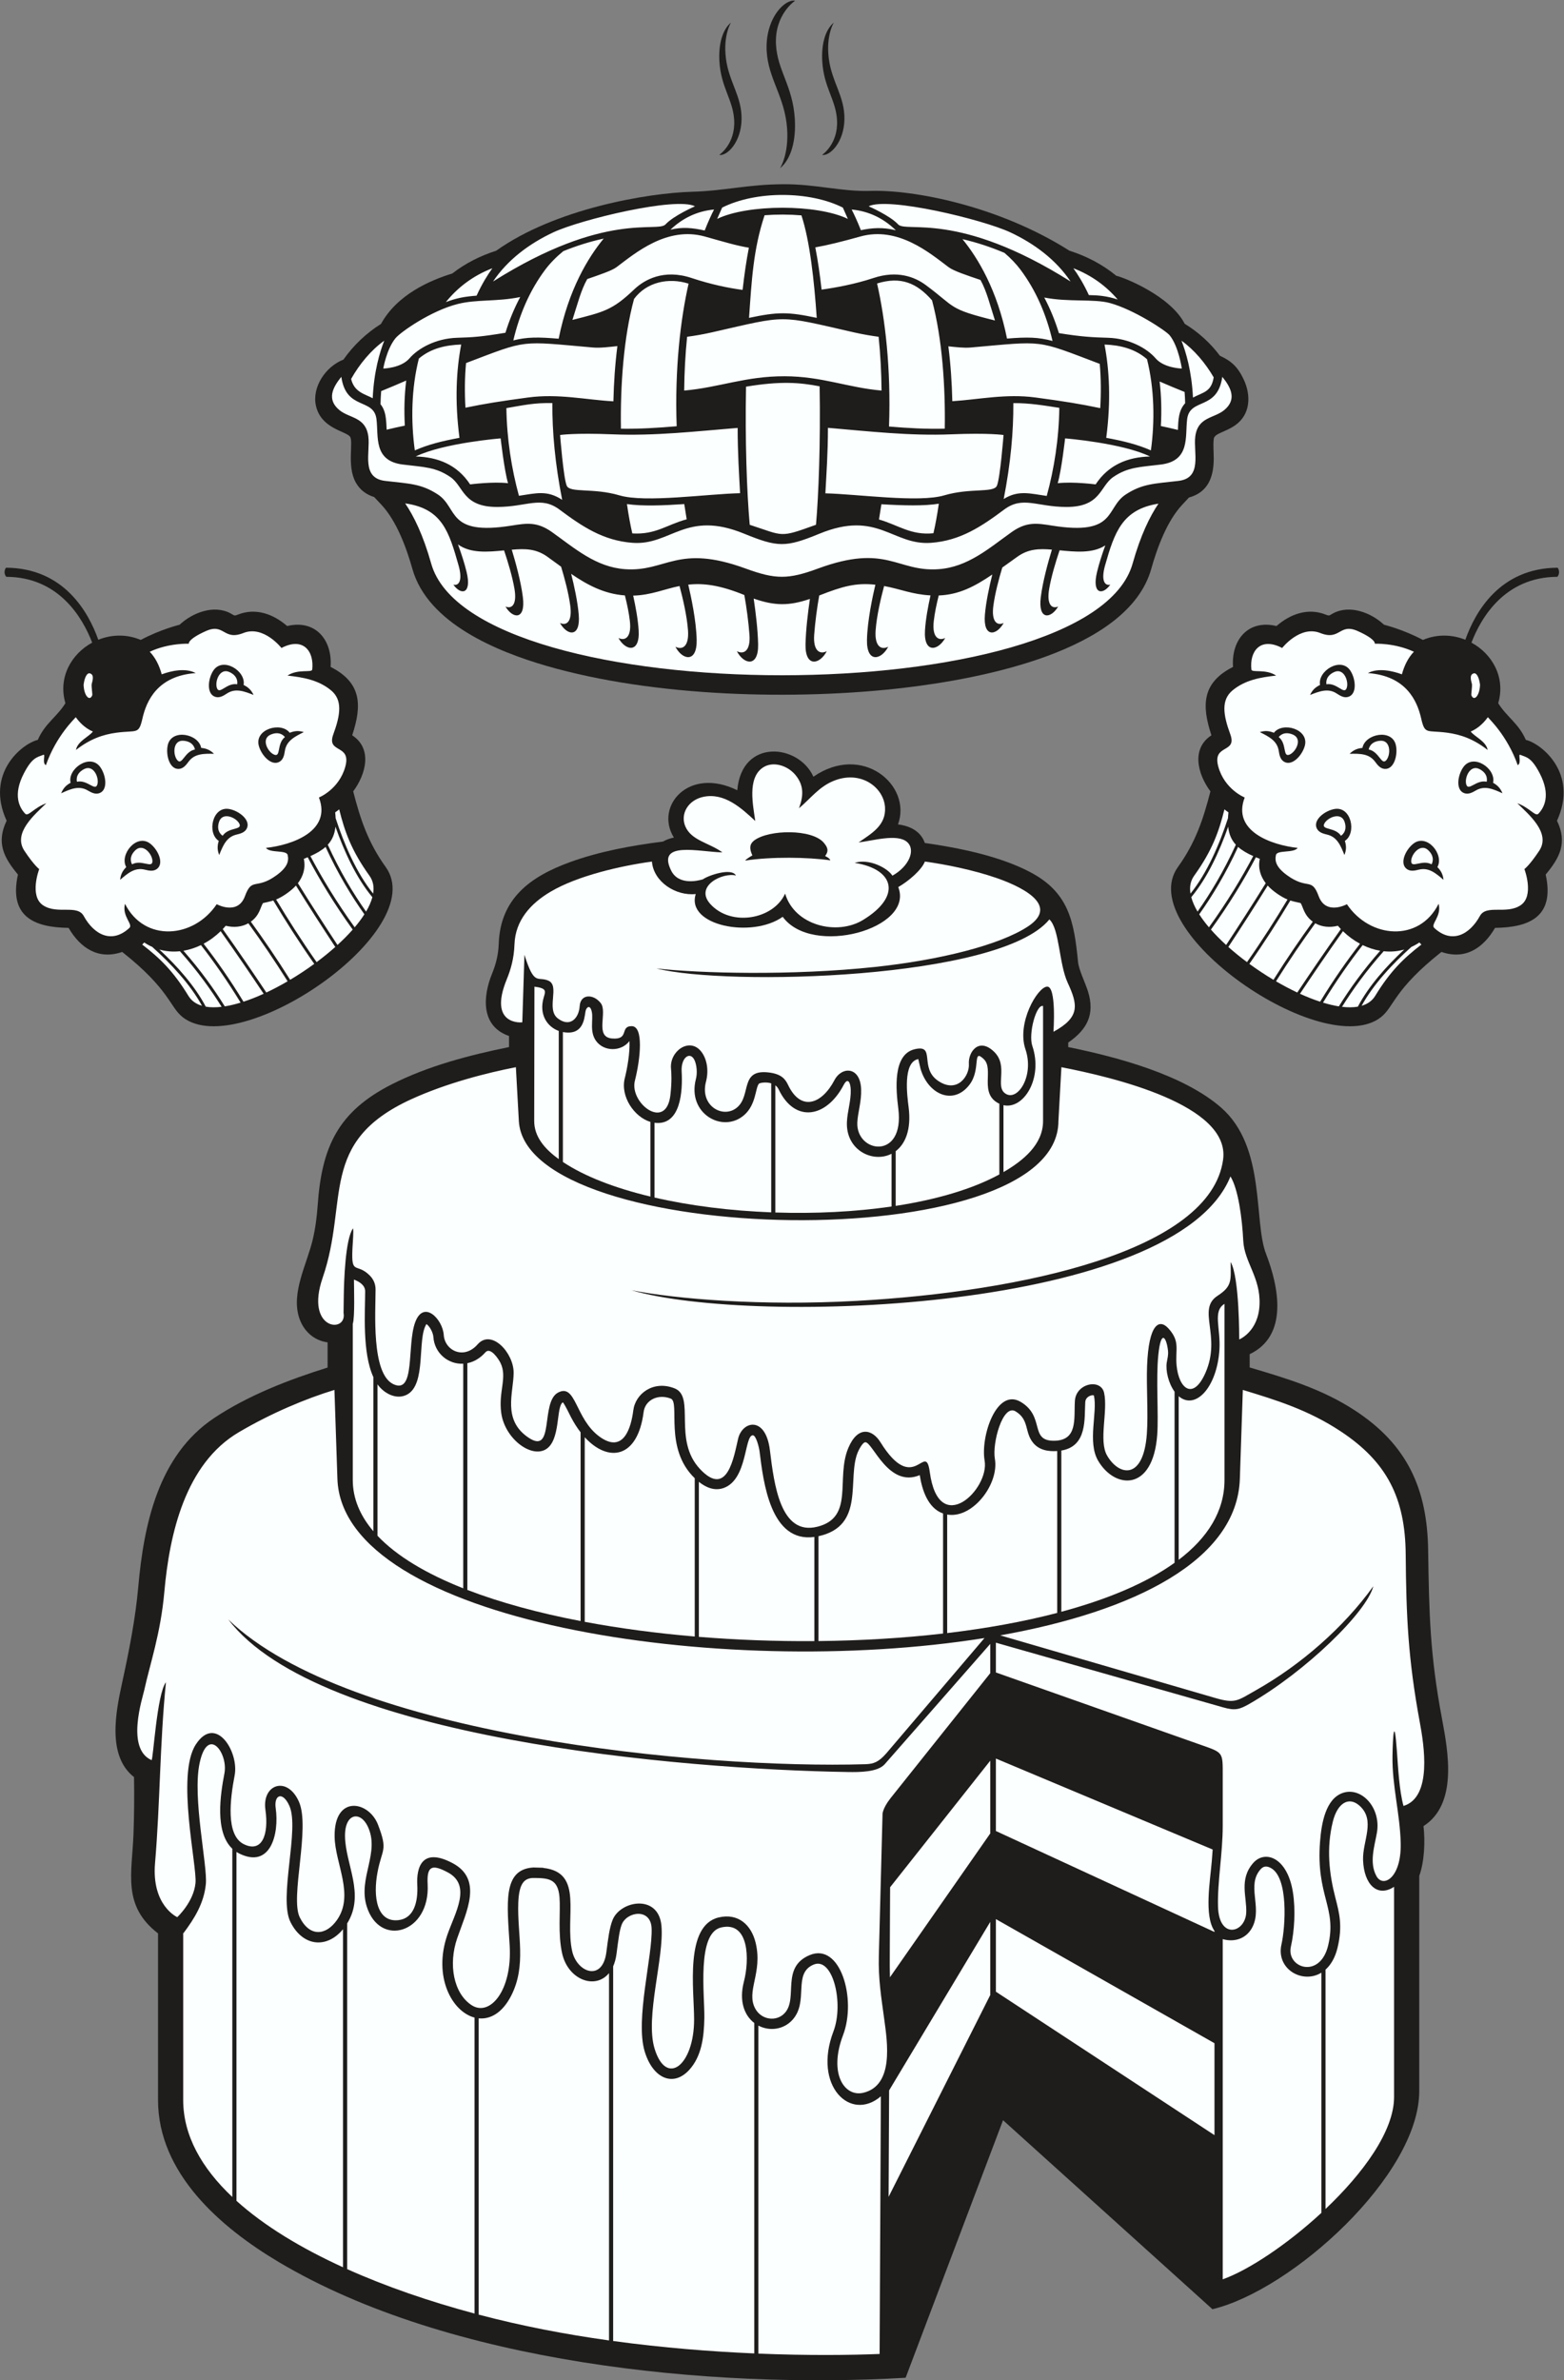
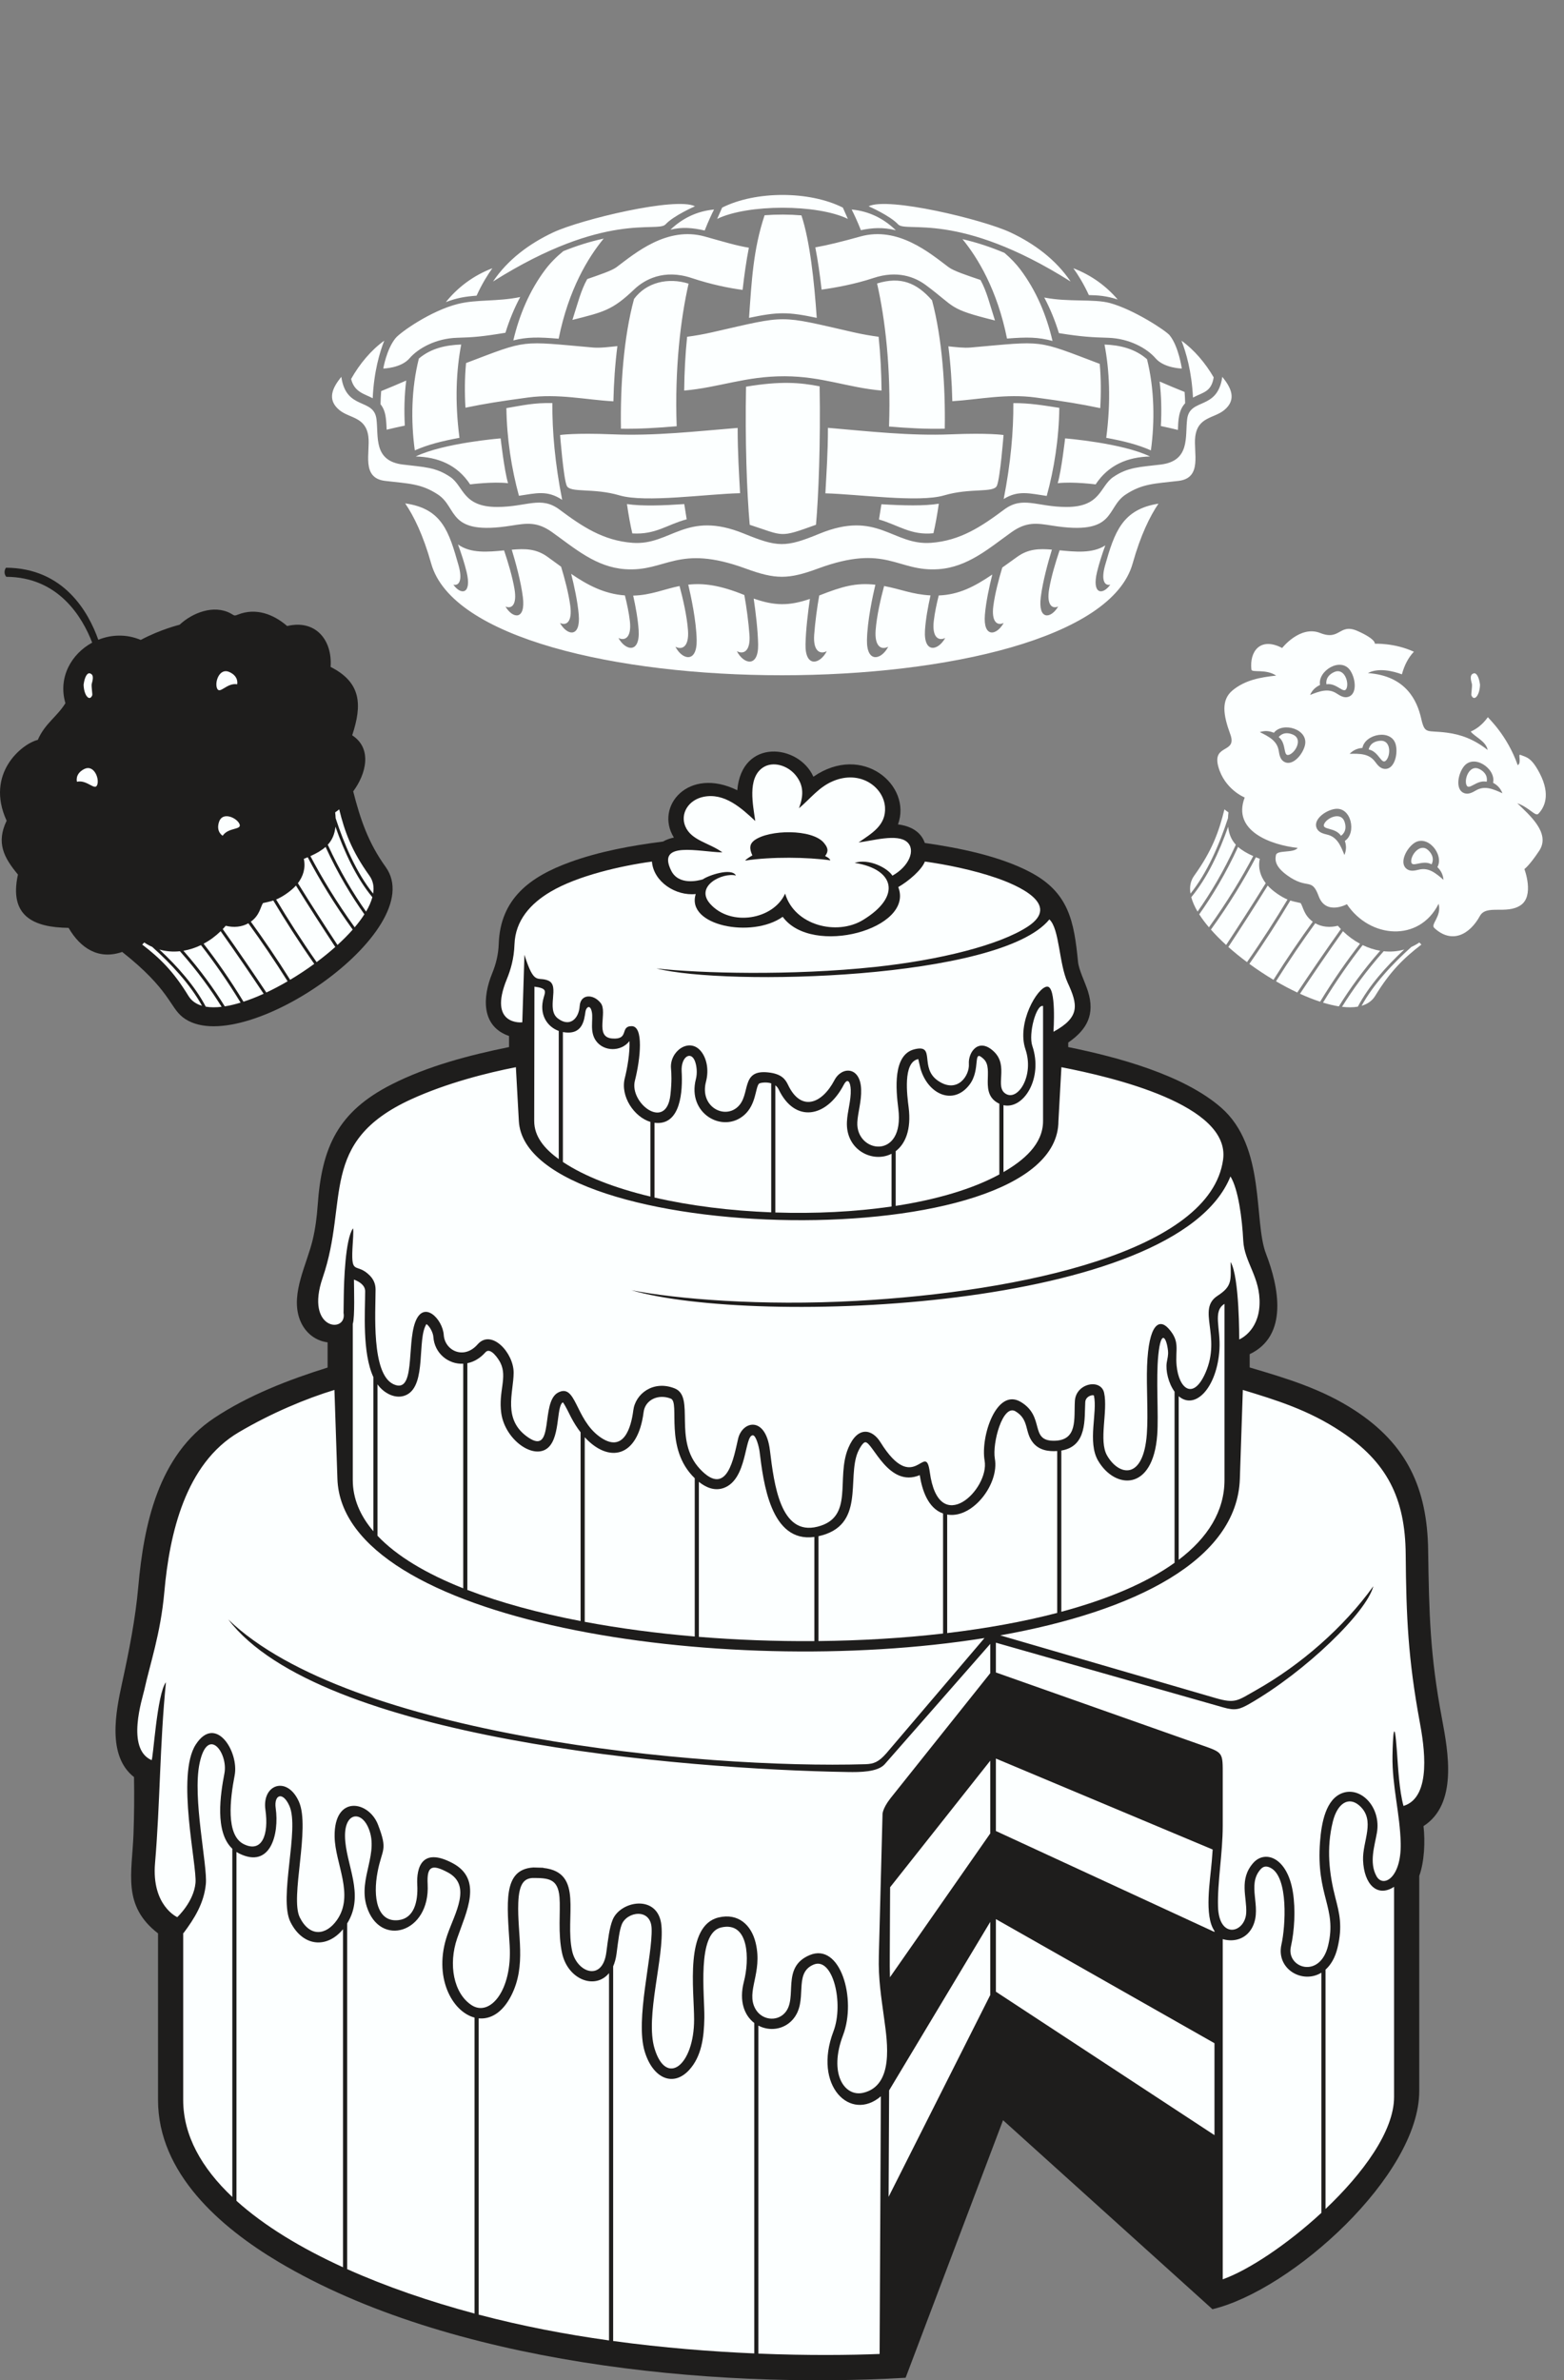
<svg xmlns="http://www.w3.org/2000/svg" viewBox="0 0 569.453 866.347" height="866.347" width="569.453" xml:space="preserve" id="svg2" version="1.1">
  <rect x="0" y="0" width="569.453" height="866.347" fill="#808080" stroke="none" />
  <defs id="defs6" />
  <g transform="matrix(1.333,0,0,-1.333,0,866.347)" id="g10">
    <g transform="scale(0.1)" id="g12">
      <path id="path14" style="fill:#1e1d1c;fill-opacity:1;fill-rule:evenodd;stroke:none" d="m 366.07,1646.93 c -74.082,57.95 -49.8,178.07 -32.601,257.03 18.875,86.7 36.34,173.92 44.207,262.4 15.16,170.6 54.765,359.55 207.429,461.09 92.887,61.78 203.387,104.53 309.708,137.73 v 68.76 c -37.43,4.95 -65.844,30.86 -77.645,67.05 -22.355,68.52 20.93,146.12 36.816,212.62 7.438,31.16 11.485,62.72 13.727,94.64 11.168,159.23 55.234,255.44 201.789,329.96 98.65,50.17 212.53,80.07 320.89,102.02 v 30.23 c -76.95,26.61 -72.41,106.74 -45.99,171.21 10.67,26.03 16.88,52.06 17.83,80.22 4.18,124.04 86.34,183.85 194.34,223.19 80.95,29.49 169.15,45.48 254.48,56.35 9.03,5.3 19.24,8.72 29.6,10.89 -52.95,85.11 39.82,194.86 173.18,129.14 11.99,142.79 167.99,126.39 207.9,36.95 134.42,92.8 270.13,-24.06 231.04,-130.25 31.98,-3.75 62.48,-18.47 73.23,-50.63 93.62,-13.38 203.89,-35.56 287.41,-79.35 106.51,-55.86 120.31,-135.06 131.17,-245.52 2.15,-21.82 19.6,-56.18 27.2,-80.55 19.27,-61.8 -1.66,-103.63 -53.96,-139.48 v -12.42 c 133.7,-27.13 314.71,-75.43 417.66,-165.33 122.93,-107.35 87.89,-309.36 122.63,-399.34 34.46,-89.25 62.05,-223.26 -44.71,-273.84 v -36.29 c 101.12,-29.86 197.55,-58.75 287.04,-117.09 143.15,-93.31 198.01,-213.63 200.44,-381.94 2.5,-173.58 5.14,-286.65 37.75,-459.78 17.26,-91.68 43.02,-233.47 -50.43,-293.49 4.84,-41.78 2.46,-97.09 -11.62,-136.1 V 789.641 c 0,-229.864 -347.82,-543.703 -564.86,-595.645 L 2739.76,710.059 2473.63,6.828 C 1938.46,-24.277 1226.81,45.781 760.84,323.105 602.457,417.371 431.633,564.953 431.633,765.273 v 454.887 c -98.563,76.12 -70.832,163.94 -66.977,272.32 1.832,51.47 2.313,102.97 1.414,154.45 v 0" />
      <path id="path16" style="fill:#fcffff;fill-opacity:1;fill-rule:nonzero;stroke:none" d="m 2720.21,1697.53 592.13,-248.38 c -0.69,-9.96 -1.48,-20.39 -2.38,-31.45 -4.21,-51.95 -21.62,-149.38 7.31,-190.84 v -2.84 l -597.06,275.7 v 197.81 z m -291.65,-906.053 -1.41,-290.618 277.66,550.971 v 199.79 L 2428.56,791.477 Z m 2.71,554.673 -0.9,-184.08 c -0.1,-22.37 -0.17,-42.27 0.45,-61.74 l 273.99,392.69 v 198.71 l -273.54,-345.58 z m 288.94,-87 597.06,-338.877 V 669.27 l -597.06,391.69 v 198.19 0" />
      <path id="path18" style="fill:#fcffff;fill-opacity:1;fill-rule:nonzero;stroke:none" d="m 634.59,1451.27 c -48.735,45.73 -32.445,149.35 -21.582,205.83 10.621,55.2 -45.481,131.81 -67.738,28.23 -20.29,-94.45 21.859,-279.18 16.988,-330.35 -4.973,-52.23 -31.16,-94.15 -60.949,-133.99 l -0.914,0.41 V 765.273 c 0,-96.57 49.988,-185.468 134.195,-264.929 v 950.926 z m 1153.2,1778.1 c 97.38,-22.44 207.25,-36.13 318.73,-40.43 v 352.31 c -14.96,4.55 -31.79,1.16 -33.75,-1.25 -9.7,-11.96 -7.54,-56.22 -39.34,-84.77 -58.23,-52.24 -157.43,2.97 -132.57,97.82 4.16,15.83 2.38,36.87 -3.26,50.18 -11.52,27.18 -38,9.33 -35.71,-29.45 3.07,-51.99 -1.59,-149.37 -74.1,-140.28 v -204.13 z m 658.74,-22.77 c 109.86,16.94 208.64,45.32 283.13,85.89 v 192.97 c -56.91,27.07 -13.43,94.09 -42.56,121.88 -32.37,30.89 -6.64,-27.81 -39.14,-70.08 -44,-57.24 -112.92,-26.5 -133.58,43.63 l -6.18,26.53 c -43.04,-8.27 -30.16,-101.16 -26.32,-131.69 7.74,-61.48 -9.41,-100.16 -35.35,-119.76 V 3206.6 Z m -987.37,231.7 c 0,-42.23 27.82,-75.74 67.09,-103.99 v 349.93 c -30.98,11.17 -55.23,44.46 -40.94,92.17 4.99,16.68 8.54,24.39 -25.51,28.8 l -0.64,-366.91 z M 1031.12,2305.87 c 52.58,-55.64 133.47,-103.6 234.18,-143.51 v 613.28 c -40.76,-2.12 -78.54,28.26 -81.6,73.32 -0.77,11.42 -9.75,28.81 -18.86,34.92 -26.32,-40.43 1,-165.41 -53.93,-193.04 -28.27,-14.22 -61.88,3.2 -79.79,28.48 v -413.45 z m 1867.81,-207.53 c 125.03,33.64 231.68,78.07 309.3,133.69 v 467.29 c -16.73,22.97 -24.71,57.38 -21.34,79.5 1.68,11 4.79,19.69 3.4,32.58 -3.69,34.31 -18.96,61.71 -26.43,-11.99 -6.71,-66.25 1.13,-162.48 -2.98,-218.12 -11.49,-155.75 -115.76,-148.65 -161.49,-70.43 -29.73,50.85 -1.32,131.78 -11.35,177.48 -0.82,3.71 -22.69,-0.16 -23.72,-17.45 -2.72,-45.19 6.09,-120.47 -65.39,-132.38 v -440.17 z m -663.29,-80 c 115.92,1.16 230.82,7.96 340.27,20.56 v 327.8 c -41.34,14.35 -57.48,64.41 -63.68,104.71 -85.11,-35.55 -127.97,88.68 -148.21,89.81 -7.83,0.45 -18.66,-21.72 -20.84,-26.86 -30.57,-72.27 21.53,-201.42 -107.54,-229.69 v -286.33 z m -638.47,52.49 c 95.14,-17.83 196.44,-31.22 300.45,-40.04 v 432.2 c -84.91,81.68 -39.12,207.07 -65.48,217.39 -34.37,13.45 -69.87,-3.4 -74.14,-36.81 -16.22,-126.95 -96.64,-138.84 -160.83,-68.65 v -504.09 z m 2210.64,-723.5 c -45.54,-29.83 -82.17,6.17 -84.68,72.61 -1.98,52.08 35.19,108.77 -9.72,148.88 -29.63,26.45 -60.27,6.55 -72.65,-42.69 -18.58,-73.9 -9.91,-144.43 6.85,-209.15 10.87,-41.99 19.92,-76.94 5.87,-135.69 -6.62,-27.71 -18.53,-47.31 -32.91,-60.08 V 467.648 c 102.58,97.235 187.24,212.684 187.24,305.75 V 1347.33 Z M 2060.2,975.539 c -26.41,20.184 -42.39,58.671 -28.21,113.201 15.26,58.7 14.97,165.77 -62.48,147.56 -66.76,-15.71 -44.59,-184.67 -45.63,-247.023 -0.91,-53.945 -7.93,-104.961 -40.99,-141.504 -43.3,-47.871 -99.31,-24.675 -121.92,49.805 -26.45,87.129 21.79,261.372 18.87,336.322 -2.2,56.57 -68.09,45.71 -81.7,10.27 -6.42,-16.69 -9.25,-42.26 -14.1,-79.41 -1.74,-13.39 -4.95,-24.86 -9.24,-34.53 V 107.18 C 1810.92,88.566 1942.83,78.32 2060.2,73.254 V 975.539 Z m -764.04,14.715 c -61.89,16.196 -113.54,111.976 -74.24,225.956 20.49,59.43 67.78,135.27 0.87,170.72 -42.91,22.72 -57.33,17.7 -54.68,-32.7 7,-133.35 -131.04,-173.98 -166.5,-60.32 -24.36,78.09 37.46,146.79 2.55,218.98 -20.219,41.84 -62.555,35.84 -61.777,-27.49 0.941,-77.01 55.527,-158.38 5.836,-238.11 V 303.449 c 106.391,-47.66 224.961,-88.371 347.941,-121.261 v 808.066 0" />
      <path id="path20" style="fill:#fcffff;fill-opacity:1;fill-rule:nonzero;stroke:none" d="m 936.938,1231.54 c -44.637,-54.12 -110.157,-47.2 -143.524,19.53 -33.047,66.08 25.41,254.02 -2.988,317.37 -18.117,40.43 -42.672,30.67 -37.344,-6.59 9.879,-69.19 -13.672,-166.6 -100.16,-123.34 -2.461,1.23 -4.801,2.56 -7.047,4 V 489.941 c 75.352,-67.968 175.766,-128.82 291.063,-181.425 v 923.024 z m 600.582,2094.98 c 59.61,-39.74 142.9,-71.44 238.99,-94.48 v 203.87 c -44.18,13.24 -82.55,69.52 -69.94,119.34 6.75,26.7 14.4,69.96 12.75,101.27 -23.05,-29.63 -69.77,-28.79 -91.02,0.21 -18.79,25.63 -7.36,57.65 -11.75,79.37 -4.44,21.96 -15.53,12.93 -17.35,1.26 -3.38,-21.85 -6.91,-66.06 -61.68,-56.16 v -354.68 z m 580.28,-137.97 c 107.98,-3.54 217.08,1.72 317.45,16.38 v 143.97 c -51.7,-26.42 -125.7,10.24 -121.91,87.38 1.43,29.34 11.43,58.01 10.4,87.52 -0.71,20.28 -8.08,34.35 -19.26,13.05 -47.51,-90.55 -133.75,-104.35 -177.62,-12.13 -2.22,4.67 -5.38,8.26 -9.06,10.99 v -347.16 z m 623.14,110.32 c 53.98,31.38 108.11,75.34 108.11,139.43 v 313.99 c -18.41,5.88 -40.62,-75.66 -29.33,-108.92 29.97,-88.37 -23.75,-174.1 -78.78,-161.84 V 3298.87 Z M 3219.51,2240.2 c 79.1,60 125.12,132.53 125.12,218.11 v 480.73 c -32.92,-19.96 -10.22,-66.24 -13.78,-124.3 -6.39,-103.69 -65.79,-166.97 -111.34,-127.85 V 2240.2 Z m -632.32,-200.04 c 106.94,12.73 208.49,31.03 300.45,55.07 v 441.99 c -24.5,-1.64 -49.32,2.42 -65.73,22.44 -23.98,29.29 -10.02,63.27 -48.15,85.98 -34.87,20.77 -63.9,-86.99 -56.35,-129.53 11.98,-67.43 -58.17,-161.12 -126.53,-152.85 -1.25,0.15 -2.48,0.35 -3.69,0.55 v -323.65 z m -678.28,-10.3 c 103.66,-8.44 209.92,-12.37 315.45,-11.64 v 284.42 c -119.89,-16.43 -139.27,149.72 -149.65,233.49 -1.37,11.05 -9.56,44.85 -18.79,44.12 -22.95,-1.83 -14.24,-120.29 -78.87,-143.79 -25.11,-9.12 -48.73,1.18 -68.14,16.62 v -423.22 z m -632.33,128.13 c 90.01,-34.65 195.1,-63.06 309.3,-85 v 515.32 c -9.38,12.1 -18.29,26.04 -26.43,41.7 -3.37,6.47 -15.34,31.95 -21.93,40.22 -19.52,-10.8 -5.07,-105.92 -48.11,-129.23 -41.07,-22.25 -110.8,31.47 -120.28,100.05 -8.12,58.74 17.32,97.35 -2.17,136.95 -4.95,10.06 -27.28,44.32 -40.96,28.87 -14.91,-16.85 -32.18,-26.33 -49.42,-29.8 v -619.08 z m -313.006,726.38 v -426.06 c 0,-50.92 20.094,-97.65 56.266,-140.11 v 420.88 c -30.801,66.83 -22.434,178.77 -22.434,234.4 0,15.63 -14.5,25.81 -30.59,31.88 0,-22.41 2.778,-103.36 -3.242,-120.99 z M 3609.3,1112.85 c -52.04,-31.78 -124.17,10.19 -109.13,76.8 11.06,49.02 19.6,183.64 -29.33,209.26 -11.27,5.91 -19.89,5.09 -27.9,-4.01 -37.8,-42.94 3.54,-100.85 -20.36,-154.05 -15.31,-34.11 -49.29,-46.05 -82.76,-36.35 V 275.637 c 69.83,24.676 175.94,95.086 269.48,181.472 V 1112.85 Z M 2406.02,775.293 c -83.1,-71.074 -186.18,28.586 -129.52,177.258 29.15,76.559 -1.7,204.659 -54.4,182.309 -57.71,-24.48 -11.77,-100.45 -57.63,-150.907 -24.59,-27.047 -62.97,-31.394 -92.99,-15.613 V 72.785 c 136.29,-5.559 252.2,-4.164 331.11,-0.969 l 3.43,703.477 z m -742.51,336.357 c -37.71,-46.09 -112.09,-18.12 -128.1,53.99 -12.03,54.1 -4.12,115 -7.19,153.2 -4.12,51.27 -30.61,52.61 -74,52.61 -21.17,-1.75 -36.55,-12.99 -38.58,-67.88 -3.21,-86.5 23.17,-169.91 -19.2,-253.2 -24.08,-47.33 -57.23,-65.378 -89,-62.147 V 179.211 c 118.4,-31.164 236,-53.691 356.07,-70.481 v 1002.92 0" />
      <path id="path22" style="fill:#fcffff;fill-opacity:1;fill-rule:nonzero;stroke:none" d="m 1793.15,3854.88 c 118.34,-13.26 369.06,-20.16 597.04,4.12 176.94,18.85 340.2,59.71 417.26,110.34 93.6,61.5 -31.54,113.95 -86.11,132.75 -63.77,21.98 -138.87,37.03 -195.09,44.68 -8.57,-22.48 -43.83,-53.08 -72.7,-69.69 44.59,-114.13 -235.68,-191.1 -315.64,-81.19 -84.25,-59.81 -265.01,-24.06 -237.5,62.2 -54.32,-5.83 -115.22,32.95 -119.72,88.66 -84.53,-11.6 -202.67,-38.42 -277.03,-82.42 -53.75,-31.8 -96.18,-77.72 -98.41,-143.89 -1.3,-38.43 -10.27,-68.86 -21.02,-95.09 -52.19,-127.39 42.4,-117.91 42.39,-117.46 l 5.83,184.33 c 27.35,-87.01 35.5,-57.61 65.5,-70.69 32.24,-14.04 -7.32,-77.88 25.78,-103.12 33.11,-25.25 57.39,0 59.6,33.67 2.21,33.67 37.52,33.67 57.39,8.42 19.87,-25.25 -17.66,-92.6 30.9,-96.81 48.56,-4.21 20.57,33.67 53.68,33.67 33.11,0 24.27,-88.06 8.83,-149.09 -15.46,-61.03 86.08,-139.22 97.12,-38.21 4.05,37.16 2.73,58.09 1.54,71.69 -4.13,46.86 48.94,85.06 80.84,48.26 15.6,-18.02 23.68,-50.01 14.73,-84.17 -17.66,-67.34 48.57,-103.11 86.08,-69.45 37.53,33.67 6.62,103.12 83.88,94.7 36.52,-3.97 46.89,-18.77 54.21,-34.16 35.2,-74.02 92.59,-52.07 126.78,13.12 19.87,37.88 70.63,37.88 72.84,-25.25 1.15,-32.97 -9.13,-63.64 -10.42,-89.92 -4.15,-84.44 129.81,-104.65 111.95,37.3 -6.62,52.62 -15.46,147.32 44.14,162.05 59.6,14.73 11.74,-50.51 64.72,-86.28 52.98,-35.78 86.09,14.73 83.88,46.3 -2.21,31.56 26.48,73.65 68.42,33.66 41.94,-39.98 0,-96.8 33.11,-115.74 33.1,-18.94 77.26,50.51 52.97,122.06 -24.28,71.55 32.4,168.98 58.88,171.08 26.49,2.11 17.66,-123.27 17.66,-123.27 73.75,40.07 66.34,74.23 38.84,133.91 -24.14,52.42 -22.14,147.21 -49.99,172.84 -134.16,-164.83 -883.87,-182.3 -1073.16,-133.91 z M 2891.02,3438.3 c 0,-377.86 -1454.83,-343.82 -1473.83,0 l -8.12,146.97 c -77.84,-15.13 -189.43,-43.3 -286.31,-87.74 -254.506,-116.76 -168.947,-276.56 -241.471,-487.24 -49.312,-143.27 67.41,-152.8 57.102,-95.92 l 0.547,42.84 c 0.55,43.83 4.046,157.84 25.222,188.13 2.231,-8.24 -0.445,-32.87 -1.539,-56.4 -3.422,-73.26 11.309,-36.23 47.259,-72.36 9.46,-9.49 15.95,-21.98 15.95,-38.36 0,-60.08 -12.12,-229.8 48.62,-258.42 60.74,-28.6 36.37,105.86 59.51,168.81 23.15,62.94 75.2,8.59 78.1,-34.33 2.89,-42.91 54.96,-68.67 92.56,-25.75 37.6,42.92 98.34,-22.89 98.34,-77.25 0,-54.37 -31.82,-128.75 40.49,-177.39 72.31,-48.64 31.82,97.27 80.99,123.02 49.17,25.76 46.28,-71.52 112.8,-120.15 66.53,-48.64 86.78,25.74 92.56,71.52 5.79,45.78 54.96,82.97 112.8,60.08 57.85,-22.89 -5.78,-140.2 69.43,-220.3 75.2,-80.11 92.55,34.33 104.12,82.97 11.57,48.64 75.2,62.95 86.77,-31.47 11.57,-94.42 28.93,-234.62 130.17,-208.86 101.23,25.75 49.17,131.6 83.87,214.59 25.59,61.15 65.31,52.36 87.9,16.02 93.1,-149.81 122.76,6.97 134.82,-81.84 24.57,-180.97 163.46,-46.66 149.73,31.48 -11.56,65.8 32.49,200.28 99.02,160.21 66.52,-40.05 23.13,-105.86 89.67,-105.86 66.52,0 54.95,60.09 57.84,108.74 2.89,48.63 71.21,62 79.88,21.96 10.89,-50.34 -15.35,-130.51 8.18,-171.21 32.33,-55.92 99.24,-68.05 108.53,59.04 4.05,55.37 -1.52,128.25 0.62,185.65 4.33,115.1 33.23,130.05 58.27,102.61 33.28,-36.47 18.15,-57.78 22.4,-101.59 6.22,-64.14 45.75,-95.35 78.97,-19.32 43.99,100.68 -24.48,172.59 32.75,209.87 40.43,26.34 36.32,41.41 35.88,92.27 24.38,-41.45 23.4,-211.41 23.4,-211.41 0,0 52.62,20.96 55.51,95.35 2.88,74.37 -41.6,115.18 -44.5,174.52 -2.89,59.33 -13.49,141.02 -34.95,175.22 -147.49,-367.49 -1300.99,-408.71 -1636.29,-310.66 121.74,-23.96 354.81,-43.47 614.58,-29.13 451.7,24.95 967.73,135.88 1001.64,385.89 20.3,149.69 -302,225.02 -441.67,252.18 l -8.12,-146.98 z m 512.96,-2161.84 c 2.16,42.31 -20.37,91.12 19.08,135.94 32.13,36.49 93.03,15.63 108.35,-79.36 7.74,-48.06 4.23,-106.34 -5.45,-149.19 -13.1,-58 79.55,-89.7 101.84,3.54 24.76,103.54 -33.61,134.35 -22.19,283.19 3.89,50.73 15.44,117.4 62.52,133.27 50.44,17.01 104.57,-40.28 92.85,-108.62 -6.14,-35.8 -21.91,-81.78 -1.12,-118.95 18.17,-32.47 67.85,-4.82 66.07,89.05 -1.54,80.74 -23.77,157.28 -22.43,239.57 0.93,57.44 5.11,109.36 11.95,14.33 3.47,-48.21 6.54,-108.71 18.09,-151.07 79.43,24.01 55.73,168.05 44.61,228.08 -32.06,173.13 -37.15,289.12 -38.56,458.94 -1.28,154.08 -51.63,252.3 -176.74,335.26 -89.61,59.42 -177.77,86.08 -268.13,113.64 l -8.13,-242.76 c -7.4,-221.5 -286.04,-361.77 -654.5,-427.43 l 587.71,-171.07 c 55,-16 60.24,-7.23 111.7,21.82 120.72,68.16 238.27,170.24 319.65,283.4 -18.02,-70.83 -184.18,-232.36 -337.52,-320.6 -27.47,-15.8 -39.61,-19.57 -72,-10.35 l -621.42,176.84 v -81.3 L 3277,1736.01 c 65.64,-23.18 62.82,-19.23 62.82,-88.41 v -133.71 c 0,-74.89 -14.85,-154.15 -12.87,-220.8 2.69,-90.67 74.19,-71.69 77.03,-16.63 z m -971.64,312.75 272.47,341.5 v 79.92 L 2416.7,1682.25 c -19.36,-22.06 -69.34,-21.96 -100.59,-21.47 -455.54,7.24 -1444.294,90.92 -1692.38,416.32 329.551,-317.53 1290.23,-408.43 1739.98,-395.01 23.15,0.7 36.5,6.18 57.17,29.67 l 268.18,314.85 C 1964.81,1910.92 934.625,2072.28 921.609,2461.32 l -8.117,242.76 c -78.062,-23.81 -172.097,-63.05 -261.312,-115.6 -146.051,-86.02 -189.2,-277.35 -203.285,-435.84 -10.168,-114.48 -39.622,-197.96 -54.864,-268.28 -4.672,-21.59 -50.734,-159.97 19.871,-191.07 4.375,-1.92 14.434,180.9 39.36,212.54 -16.973,-169.95 -15.785,-329.23 -29.789,-493.79 -9.879,-116.14 60.675,-147.55 60.675,-147.55 0,0 44.872,41.29 49.813,93.19 4.559,47.86 -53.215,294.74 0.711,378.06 54.355,84.02 118.605,-19.76 106.25,-84.01 -12.352,-64.25 -24.711,-163.09 24.715,-187.79 49.418,-24.72 69.187,24.7 59.301,93.89 -9.883,69.19 59.3,93.9 91.425,22.24 32.121,-71.66 -24.707,-261.93 2.469,-316.29 27.184,-54.35 71.668,-49.41 101.313,-7.41 48.699,68.98 -5.032,154.09 -6.18,227.97 -1.785,115.09 93.295,98.06 118.465,32.76 27.64,-71.73 11.3,-64.61 -0.98,-128.38 -13.52,-70.3 -1.33,-139.22 57.09,-132.35 41.99,4.93 53.65,49.42 51.18,96.36 -2.47,46.96 12.35,103.79 96.37,59.31 84.01,-44.48 37.41,-133.43 12.7,-205.09 -24.71,-71.66 -9.88,-150.74 39.53,-182.86 49.43,-32.117 111.2,39.53 103.79,163.09 -6.87,114.46 -20.08,207.69 64.45,212.94 v 0.02 l 27.19,-0.75 0.41,-0.53 c 111.9,-12.15 57.7,-132.75 78.67,-227.17 13.01,-58.53 82.79,-84.27 93.34,-3.3 4.84,37.09 8.39,66.97 17.12,88.71 21.18,52.76 125.11,71.26 133.32,-15.54 8.14,-85.95 -45.03,-249.283 -18.76,-335.837 32.04,-105.567 108.05,-45.879 108.05,79.367 0,81.36 -26.35,256.63 67.23,278.64 52.54,12.35 89.17,-19.49 101.12,-70.29 19.19,-81.64 -26.98,-130.67 -1.53,-178.35 16.78,-31.438 58.25,-37.133 80.94,-12.18 36.9,40.59 -11.65,124.25 67.53,157.83 84.37,35.78 129.04,-120.04 91.63,-218.209 -40.15,-105.402 3.75,-169.797 55.27,-157.551 84.27,20.051 65.55,138.575 57.22,200.157 -8.53,63.113 -16.46,110.303 -14.81,174.093 l 10.01,384.44 c 0,0 -1.99,14.97 21.83,45.54 v 0" />
      <path id="path24" style="fill:#fcffff;fill-opacity:1;fill-rule:nonzero;stroke:none" d="m 2010.17,4108.71 c -36.75,8.9 -113.86,-29.1 -70.08,-77.76 56.53,-62.82 172.71,-42.43 204.42,28.38 25.74,-87.34 141.15,-115.17 211.97,-72.49 107.07,64.52 87.28,139.21 -22.07,156.34 39.01,12.8 90.27,-14.13 103.14,-34.96 45.71,25.45 64.29,70.59 40.07,91.93 -26.87,23.64 -94.83,3.11 -132.39,-1.14 35.77,24.7 75.38,46.66 72.13,96.2 -3.61,54.86 -67.88,103 -142.72,70.89 -39.13,-16.79 -61.09,-47.83 -92.26,-73.78 11.6,31.77 14.78,60.5 -8.83,89.83 -21.9,27.22 -62.84,39.97 -90.48,20.8 -42.16,-29.24 -26.21,-102.13 -20.11,-145.43 -37.81,35.25 -84.16,77.74 -141.3,66.05 -41.53,-8.49 -64.15,-46.24 -49.85,-80.44 16.41,-39.24 65.4,-44.94 101.38,-71.33 -63.42,1.22 -180.91,32.61 -139.89,-49.78 20.34,-40.86 73.36,-27.77 86.42,-23.8 14.93,10.74 78.6,32.67 90.45,10.49 z m 240.16,89.29 c 14.97,-17.77 10.19,-26.42 3.46,-36.21 0,0 12.41,-5.31 14.22,-11.66 -61.74,8.69 -160.05,10.33 -232.66,-0.71 3.7,5.39 19.73,14.13 19.73,14.13 -9.06,19.4 -7.27,31.79 5.43,41.2 40.06,29.64 157.6,31.48 189.82,-6.75 v 0" />
-       <path id="path26" style="fill:#1e1d1c;fill-opacity:1;fill-rule:evenodd;stroke:none" d="m 938.082,5517.38 c 27.363,38.91 62.298,72.13 102.598,97.44 44.2,80.11 133.17,118.63 194.73,137.68 35.96,27.92 76.54,48.28 119.86,62.12 160.84,114.57 411.91,157.47 535.59,161.02 90.01,2.56 150.5,20.19 250.31,20.57 87.1,0.33 158.86,-20.66 235.52,-18.26 120.46,3.78 352.13,-41.33 544.29,-163.2 46.73,-14.88 90.15,-37.3 128.04,-68.49 24.03,-5.52 148.5,-55.91 186.81,-131.03 37.4,-22.95 69.97,-52.21 96.28,-87.38 31.57,-14.37 49.18,-31.01 65.06,-64.86 20.12,-42.89 18.87,-94.86 -22.77,-124.53 -27,-19.25 -57.11,-22.21 -59.11,-37.53 -2.15,-16.52 0.03,-36.88 -0.04,-53.85 -0.22,-51.43 -15.89,-91.93 -67.73,-106.39 l -18.5,-19.79 c -41.35,-44.2 -68.26,-117.3 -84.42,-174.87 -63.58,-226.52 -471.12,-300.43 -671.14,-324.3 -301.16,-35.94 -687.57,-25.32 -979.23,58.89 -135.07,38.99 -326,116.17 -367.89,265.41 -16.17,57.6 -43.14,130.87 -84.57,175.04 l -19.64,20.94 c -21.56,6.79 -38.657,19.04 -50.278,39.66 -25.762,45.69 -4.735,114.29 -16.661,126.37 -14.82,15 -78.914,22.41 -92.343,83.75 -10.883,49.72 25.668,106.25 75.234,125.59 z m 1233.678,979.87 c -0.22,-0.14 -56.66,-37.39 -52.17,-120.13 3.83,-70.72 46.16,-112.59 51.46,-203.57 3.29,-56.6 -9.27,-107.87 -40.4,-133.84 0.11,0.17 28.11,43.77 17.62,124.7 -10.6,81.73 -55.68,130.48 -54.39,209.41 1.31,79.83 50.49,128.11 77.88,123.43 z m -207.32,-421.02 c 0.17,0.11 44.45,29.53 40.93,94.9 -3.01,55.87 -36.22,88.95 -40.37,160.84 -2.58,44.71 7.27,85.21 31.68,105.74 -0.07,-0.14 -22.04,-34.58 -13.81,-98.52 8.31,-64.57 43.67,-103.09 42.67,-165.46 -1.03,-63.05 -39.61,-101.2 -61.1,-97.5 z m 280.94,0 c 0.17,0.11 44.44,29.53 40.93,94.9 -3.02,55.87 -36.22,88.95 -40.37,160.84 -2.59,44.71 7.26,85.21 31.69,105.74 -0.09,-0.14 -22.06,-34.59 -13.82,-98.52 8.31,-64.57 43.67,-103.09 42.67,-165.46 -1.03,-63.05 -39.62,-101.2 -61.1,-97.5 v 0" />
      <path id="path28" style="fill:#fcffff;fill-opacity:1;fill-rule:nonzero;stroke:none" d="m 2031.53,5042.43 c -158.38,64.46 -199.31,-33.04 -303.65,-25.38 -80.33,5.9 -137.97,44.8 -199.64,90.76 -51.2,38.17 -89.28,7.17 -170.53,7.17 -94.25,0 -90.76,56.53 -127.47,81.66 -40.1,27.45 -72.2,27.07 -130.01,34.18 -80.9,9.93 -65.98,76.51 -71.93,123.97 -7.41,59.23 -82.796,22.62 -95.991,115.52 -23.442,-28.86 -40.579,-61.66 -5.305,-90.78 27.863,-22.99 72.055,-18.1 79.106,-72.14 5.65,-43.35 -20.54,-113.43 46,-121.25 64.94,-7.62 98.17,-7.15 143.86,-37.06 56.14,-36.76 23.76,-113.35 201.15,-85.02 41.8,6.68 70.07,11.19 110.95,-17.95 61.57,-43.89 119.44,-95.42 199.29,-101.03 112.87,-7.92 142.6,70.17 329.57,1.67 81.39,-29.82 116.1,-29.9 197.38,0.07 188,69.31 215.38,-9.73 329.28,-1.74 79.84,5.6 137.71,57.14 199.28,101.03 40.88,29.14 69.15,24.63 110.95,17.95 177.39,-28.33 145.02,48.26 201.15,85.02 45.69,29.91 78.92,29.44 143.86,37.06 66.54,7.82 40.35,77.9 46.01,121.25 7.05,54.04 51.23,49.15 79.1,72.14 35.28,29.12 18.13,61.92 -5.31,90.78 -13.19,-92.9 -88.58,-56.29 -95.99,-115.52 -5.94,-47.46 8.97,-114.04 -71.93,-123.97 -57.81,-7.11 -89.91,-6.73 -130.01,-34.18 -36.7,-25.13 -33.21,-81.66 -127.47,-81.66 -81.25,0 -119.32,31 -170.53,-7.17 -61.66,-45.96 -119.31,-84.86 -199.63,-90.76 -104.96,-7.7 -145.55,90.51 -305.18,24.76 -92.73,-38.21 -113.97,-37 -206.36,0.62 z m 341.14,893.52 c 0,0 58.13,-25.29 80.39,-49.35 22.26,-24.06 163.17,38.12 471.23,-156.04 -40.09,59.59 -99.02,103.49 -164.63,134.2 -75.3,35.24 -334.93,97.71 -386.99,71.19 z m -474.39,0 c 0,0 -58.14,-25.29 -80.4,-49.35 -22.27,-24.06 -163.17,38.12 -471.22,-156.04 40.07,59.59 99.01,103.49 164.62,134.2 75.3,35.24 334.92,97.71 387,71.19 z m 74.2,-3.6 c -13.61,-30.79 -13.61,-30.79 -13.61,-30.79 83.61,40.57 273.36,40.57 356.97,0 0,0 0,0 -13.61,30.79 -91.57,46.11 -238.19,46.11 -329.75,0 z m 1020.13,-755.74 c 0,0 -61.47,8 -103.56,3.27 10.47,35.43 20.2,122.35 20.2,122.35 0,0 155.96,-12.49 231.96,-49.44 -61.16,-1.5 -113.44,-22.84 -148.6,-76.18 z m -1708.49,0 c 0,0 61.46,8 103.55,3.27 -10.47,35.43 -20.19,122.35 -20.19,122.35 0,0 -155.96,-12.49 -231.96,-49.44 61.16,-1.5 113.44,-22.84 148.6,-76.18 z m 389.27,136.68 c -104.11,4.29 -143.54,-1.85 -143.54,-1.85 0,0 9.2,-118.22 18.18,-138.56 8.97,-20.34 72.14,-5.05 144.08,-26.28 70.45,-20.78 238.89,3.96 329.35,5.94 -2.89,54.94 -6.53,107.96 -6.59,178.26 -114.48,-9.29 -225.96,-22.27 -341.48,-17.51 z m 588.06,17.76 c -0.08,-70.18 -4.11,-124.15 -6.99,-178.87 88.54,-2.17 255.04,-26.03 324.38,-5.58 71.93,21.23 135.1,5.94 144.07,26.28 8.98,20.34 18.18,138.56 18.18,138.56 0,0 -39.44,6.14 -143.54,1.85 -111.9,-4.61 -224.39,8.23 -336.1,17.76 z m -384.65,248.59 c 19.99,2.64 43.34,6.55 68.78,12.34 208.72,47.51 177.91,47.24 385.53,0 25.44,-5.79 48.79,-9.7 68.78,-12.34 4.99,-48.46 7.51,-97.73 8.01,-146.87 -93.25,8.25 -162.52,38.81 -264.6,39.1 -107.46,0.3 -177.4,-30.51 -274.51,-39.1 0.49,49.14 3.03,98.41 8.01,146.87 z m 1358.85,-150.68 c -22.75,8.97 -46.87,19.36 -68.25,28.57 4.77,-39.44 5.73,-80.32 3.4,-121.6 15.03,-3.15 29.99,-6.56 46.56,-10.59 1,25.63 1.41,53.15 19.82,72.88 -0.23,10.29 -0.73,20.53 -1.53,30.74 z m -2194.5,2.33 c 23.17,9.28 47.38,19.78 68.39,28.83 -4.99,-39.87 -6.08,-81.23 -3.78,-123.03 -16.19,-3.3 -32.05,-6.88 -49.65,-11.14 -0.42,9.91 -0.88,20.64 -2.31,32.11 -2.15,17.17 -7.41,28.83 -14.42,37.33 0.2,12.02 0.78,23.99 1.77,35.9 z m 1962.7,74.39 c -177.33,67.28 -148.77,62.52 -353.3,44.59 -17.21,-1.52 -40.53,1.23 -60.18,3.28 6.29,-49.3 9.67,-99.96 10.81,-149.82 73.66,4.75 146.6,20.99 227.25,10.16 78.67,-10.58 121.46,-17.44 176.78,-29.07 2.43,40.85 2.21,81.43 -1.36,120.86 z m -1730.86,2.23 c 170.85,64.96 145.15,60.09 347.4,42.36 18.93,-1.66 45.25,1.82 65.95,3.87 -6.34,-49.6 -9.75,-100.57 -10.88,-150.76 -75.6,4.25 -150.22,21.62 -232.94,10.51 -75.99,-10.22 -118.5,-16.98 -171.16,-27.89 -2.41,41.22 -2.1,82.17 1.63,121.91 z m -313.943,-43.39 c 8.664,-35.95 35.789,-40.52 58.973,-52.64 3.32,72.85 19.27,126.11 31.51,157.08 -35.67,-25.43 -67.425,-63.53 -90.483,-104.44 z m 1069.313,243.13 c -38.48,5.12 -86.23,14.84 -139.51,32.54 -75.89,25.21 -128.97,-4.8 -156.51,-31.09 -59.68,-57.01 -83.21,-61.69 -168.82,-83.39 14.23,43.86 23.11,80.83 40.54,111.57 32.7,11.36 66.95,22.68 79.94,32.44 51.73,38.91 138.43,112.42 241.37,83.63 52.17,-14.59 86.26,-24.96 120.1,-30.5 -6.79,-34.75 -12.45,-73.65 -17.11,-115.2 z m -647.8,-117.04 c -67.04,-11.09 -88.67,-12.38 -131.87,-13.68 -58.88,-1.77 -106.94,-29.12 -130.18,-56.13 -23.24,-27.01 -71.61,-27.89 -71.61,-27.89 0,0 8.73,52.42 33.23,82.64 13.73,16.94 97.21,75.33 170.43,93.7 51.83,13 106.22,5.81 170.37,18.88 -16.57,-30.95 -29.91,-63.65 -40.37,-97.52 z m 846.39,233.18 c 32.87,5.73 73.32,15.76 122.65,29.56 102.95,28.79 189.64,-44.71 241.38,-83.63 13.9,-10.45 51.04,-22.71 87.05,-34.88 17.15,-30.63 25.69,-67.32 39.66,-110.7 -129.54,32.11 -105.31,34.81 -189.34,96.98 -29.87,22.1 -77.86,40.45 -142.24,19.07 -50.73,-16.85 -103.79,-26.48 -141.98,-31.77 -4.68,41.64 -10.36,80.6 -17.18,115.37 z m 625.39,-136.95 c 66.47,-13.2 135.15,-2.96 179.71,-15.18 65.38,-17.94 152.65,-75.48 162.79,-87.99 24.5,-30.22 33.23,-90.76 33.23,-90.76 0,0 -48.36,0.88 -71.61,27.89 -23.24,27.01 -71.32,54.36 -130.18,56.13 -41.88,1.25 -71.12,2.52 -133.94,12.69 -10.36,33.75 -23.58,66.35 -40,97.22 z m 406.18,-273.2 c 27.92,14.79 50.14,15.16 56.57,55.24 -22.83,39.25 -53.59,75.55 -87.98,100.08 12.13,-30.72 27.92,-83.37 31.41,-155.32 z m -114.91,-144.17 c 10.9,79.36 9.62,167.77 -10.62,248.91 -32.36,28.55 -74.05,38.66 -116.1,40.05 13.21,-68.83 17.99,-153.43 4.72,-254.68 47.25,-8.73 85.43,-18.17 122,-34.28 z m -90.73,411.97 c -31.31,36.53 -71.18,66.14 -121.1,85.32 11.97,-16.53 27.38,-40.86 42.4,-73.3 24.52,-0.35 48.42,-2.14 78.7,-12.02 z m -311.35,-544.76 c 40.38,25.11 71.97,14.78 117.54,8.38 20.36,74 33.29,156.89 34.39,240.56 -42.62,6.55 -81.86,13.31 -125.58,12.86 0.51,-76.8 -7.13,-163.71 -26.35,-261.8 z m 133.35,431.55 c -16.48,70.83 -44.67,137.61 -87.62,194.79 -11.91,15.84 -26.76,31.34 -43.62,45.71 -36.64,15.52 -74.35,28.22 -114.66,37.46 41.93,-51.2 94.78,-138.23 121.61,-271.43 55.85,4.45 85.16,4.01 124.29,-6.53 z M 2400.9,5080.8 c 53.78,-15.65 87.38,-43.8 148.7,-37.58 5.26,22.47 10.28,49.78 14.71,80.66 -39.1,-6.56 -97.59,-5.06 -156.78,-1.51 -2.04,-13.69 -4.25,-27.55 -6.63,-41.57 z m 179.67,247.9 c 1.88,114.19 -6.89,245.9 -34.77,350.42 -42.13,48.08 -85.92,65.9 -150.12,46.09 21.88,-96.07 38.34,-231.82 32.62,-390.59 50.74,-4.33 101.56,-7.18 152.27,-5.92 z m -133.62,541.69 c -32.63,31.78 -72.42,52.15 -120.71,56.74 6.19,-12.04 15.15,-30.88 25.22,-56.4 30.94,6.5 60.52,8.58 95.49,-0.34 z m -399.14,-804.1 c 94.78,-30.83 79.94,-36.39 181.03,0.09 6.96,78.24 12.64,223.89 9.9,378 -53.46,10.33 -105.91,14.92 -200.99,-0.97 -2.79,-145.62 1.98,-286.59 10.06,-377.12 z m 183.05,565.01 c -6.77,99.57 -18.65,209.79 -41.81,279.88 -33.23,2.76 -67.44,2.85 -100.62,0.32 -31.07,-93.1 -35.39,-179.63 -42.46,-280.21 78.35,16.6 106.52,16.67 184.89,0.01 z m -503.71,-588.59 c 64.54,-3.81 94.53,24.22 148.5,38.55 -2.37,14.03 -4.57,27.88 -6.62,41.57 -57.23,-3.91 -115.24,-6.05 -156.55,0.04 4.41,-30.68 9.42,-57.81 14.67,-80.16 z m 121.15,292.68 c -5.63,158.15 10.76,293.48 32.54,389.33 -55.51,17.52 -115.18,3.92 -148.97,-41.77 -28.7,-105.35 -37.71,-238.72 -35.8,-354.36 49.07,-0.81 100.54,2.31 152.23,6.8 z m 76.52,534.44 c 10.22,25.98 19.31,45.12 25.57,57.3 -47.48,-4.51 -86.77,-24.25 -119.1,-55.11 32.45,8.01 60.4,5.18 93.53,-2.19 z m -507.38,-724.34 c 46.79,6.78 76.79,16.22 118.11,-11.12 -19.57,99.09 -27.34,186.82 -26.81,264.25 -50.01,0.99 -77.25,-5.59 -125.56,-13.74 1.17,-83.25 14.03,-165.72 34.26,-239.39 z m 108.52,428.86 c 27.08,134.81 80.81,222.37 122.97,273.4 -38.79,-8.44 -75.12,-20.08 -110.35,-34.35 -19.17,-15.66 -36.01,-32.81 -49.2,-50.38 -42.65,-56.77 -70.75,-123.02 -87.28,-193.28 37.95,9.51 67.61,9.32 123.86,4.61 z m -270.95,-270.61 c -13.27,101.28 -8.47,185.91 4.74,254.76 -42.33,-1.59 -82.25,-10.17 -115.64,-38.29 -20.69,-81.65 -22.07,-170.8 -11.08,-250.78 36.61,16.14 74.68,25.55 121.98,34.31 z m 46.73,388.17 c 15.24,33.21 30.95,58.06 43.11,74.85 -53.15,-20.43 -94.92,-52.67 -127.08,-92.5 30.3,11.55 51.92,15.17 83.97,17.65 v 0" />
      <path id="path30" style="fill:#fcffff;fill-opacity:1;fill-rule:evenodd;stroke:none" d="m 1106.73,5124.73 c 23.54,-34.57 49.2,-86.53 71.04,-164.34 114.13,-406.59 1801.77,-406.59 1915.9,0 21.68,77.24 47.13,129.02 70.54,163.59 -98.67,-15.45 -119.87,-77.54 -145.67,-168.18 -11.87,-41.72 -0.95,-56.94 14.17,-52.92 -20.82,-29.52 -50.94,-26.62 -36.28,34.43 5.6,23.35 14.03,49.13 22.6,72.77 -34.99,-22.89 -83.48,-17.42 -124.83,-13.47 -10.59,-31.34 -22.54,-70.91 -28.4,-104.81 -7.56,-43.73 7.49,-56.12 24.55,-48.62 -19.87,-33.87 -55.49,-38.08 -47.58,25.28 5.41,43.36 20.17,96.47 30.43,130.07 -35.09,2.86 -64.06,2.15 -94.31,-19.42 -14.61,-10.41 -28.25,-20.3 -41.25,-29.54 -9.5,-31.56 -19.85,-70.75 -24.32,-104.18 -5.9,-44.1 10.51,-55.57 28.12,-47.11 -19.33,-34.96 -56.62,-41.25 -51.27,22.47 2.94,35.17 12.01,77.03 20.25,109.82 -49.48,-33.53 -91.61,-55.14 -146.36,-57.24 -5.86,-23.25 -11.01,-47.77 -13.53,-69.76 -5.08,-44.23 12.72,-55.28 31.26,-46.33 -19.64,-35.47 -59.21,-42.75 -55.26,21.08 1.87,30.05 8.33,65.07 15.08,95.2 -50.25,2.74 -81.16,17.1 -126.75,25.6 -9.15,-34.1 -20.24,-81.69 -23.13,-120.9 -3.27,-44.42 15.65,-54.63 34.4,-44.85 -18.72,-36.34 -59.31,-45.43 -58.08,18.52 0.99,52.16 15.61,119.87 22.95,150.81 -53.05,5.81 -89.72,-4.38 -153.34,-29.42 -5.87,-32.45 -11.27,-73.01 -13.78,-107.2 -3.27,-44.43 15.64,-54.63 34.39,-44.86 -18.71,-36.33 -59.31,-45.42 -58.07,18.53 0.76,40.11 6.91,89.43 12,124.14 -56.74,-19.2 -95.68,-19.26 -153.59,0.97 5.11,-34.76 11.36,-84.63 12.14,-125.11 1.22,-63.95 -39.37,-54.86 -58.08,-18.53 18.75,-9.77 37.65,0.43 34.39,44.86 -2.55,34.64 -8.06,75.82 -14.01,108.47 -67.61,27.55 -112.23,32.76 -153.15,28.32 7.32,-30.85 21.99,-98.73 22.99,-150.98 1.23,-63.95 -39.37,-54.86 -58.08,-18.52 18.75,-9.78 37.67,0.43 34.39,44.85 -2.88,39.22 -13.98,86.81 -23.12,120.92 -42.41,-8.55 -77.89,-24.98 -126.62,-26.2 6.7,-29.99 13.09,-64.76 14.94,-94.62 3.96,-63.83 -35.61,-56.55 -55.24,-21.08 18.52,-8.95 36.33,2.1 31.25,46.33 -2.53,22.03 -7.7,46.62 -13.57,69.9 -57.04,4.09 -102.83,28.81 -146.77,58.9 8.35,-33.05 17.7,-75.81 20.7,-111.62 5.34,-63.72 -31.94,-57.43 -51.27,-22.47 17.61,-8.46 34.02,3.01 28.12,47.11 -4.59,34.24 -15.33,74.53 -25.02,106.46 -12.42,9.03 -24.86,18.23 -37.52,27.26 -31.1,22.17 -60.84,22.3 -97.27,19.17 10.26,-33.62 24.97,-86.57 30.37,-129.82 7.91,-63.36 -27.72,-59.15 -47.59,-25.28 17.06,-7.5 32.11,4.89 24.54,48.62 -5.83,33.79 -17.74,73.23 -28.3,104.52 -43.06,-4.06 -91.13,-8.89 -125.86,16.33 8.9,-24.33 17.73,-51.14 23.54,-75.34 14.66,-61.05 -15.46,-63.95 -36.28,-34.43 15.12,-4.02 26.03,11.2 14.17,52.92 -26.05,91.58 -44.69,154.7 -145.67,168.93 v 0" />
      <path id="path32" style="fill:#1e1d1c;fill-opacity:1;fill-rule:evenodd;stroke:none" d="m 49.008,4111.29 c -24.91,-113.57 42.184,-144.4 138.316,-145.61 32.141,-55.2 81.508,-88.16 146.446,-65.7 130.394,-103.06 129.175,-149.94 165.41,-178.27 155.785,-121.82 678.53,237.35 554.24,410.28 -47.64,66.3 -68.924,129.43 -88.69,206.43 35.47,47.69 52.7,117.06 -2.753,153.07 27.414,82.66 25.378,144.05 -58.969,186.73 5.207,73.91 -41.465,130.17 -118.688,111.66 -37.547,32.57 -85.711,50.55 -134.492,31.16 -11.195,-4.45 -9.445,-2.2 -20.449,3.62 -45.613,24.1 -103.586,1.63 -138.711,-31.18 -1.473,-0.68 -50.867,-12.14 -106.277,-41.57 -39.02,16.53 -80.297,14.8 -115.938,0.47 -26.637,75.32 -93.965,195.97 -252.113,196.7 -4.469,-6.04 -6.113,-16.4 0.625,-24.77 143.566,-0.67 208.379,-111.1 234.808,-179.76 -56.707,-30.75 -93.73,-94.84 -73.113,-165.42 -23.504,-37.74 -55.699,-54.95 -75.437,-100.11 -42.672,-10.13 -144.399,-91.61 -85.137,-220.74 -29.195,-60.8 -7.125,-101.2 30.922,-146.99 v 0" />
-       <path id="path34" style="fill:#fcffff;fill-opacity:1;fill-rule:evenodd;stroke:none" d="m 591.934,4030.29 c 0,0 57.484,-31.44 77.082,21.84 19.593,53.28 29.66,16.01 86.472,57.36 29.864,21.73 33.953,38.86 30.27,55.09 -3.324,14.63 -48.184,4.45 -59.391,19.5 71.563,7.71 180.082,45.65 144.738,137.6 0,0 55.067,21.89 72.141,84.48 17.074,62.6 -52.394,34.83 -32.801,88.11 19.59,53.29 25.606,93.91 -6.496,120.22 -34.242,28.07 -75.726,35.37 -118.781,40.06 28.816,19.2 66.59,6.96 67.66,16.56 5.5,49.53 -24.199,90.03 -84.051,58.81 0,0 -48.941,62.76 -104.015,40.88 -55.074,-21.88 -51.574,28.05 -102.414,5.31 -50.844,-22.73 -46.641,-34.59 -46.641,-34.59 0,0 -53.93,2.65 -106.703,-21.87 15.266,-15.89 25.992,-36.98 32.734,-61.67 24.356,8.99 64.36,18.65 92.895,3.4 -104.531,-7.42 -134.613,-75.91 -145.469,-123.56 -10.293,-45.2 -14.848,-31.78 -70.726,-39.18 -37.575,-4.98 -72.586,-17.33 -110.922,-47.13 4,23.75 36.41,36.72 46.195,50.29 -15.723,6.61 -32.348,19.08 -46.82,39.17 -2.063,-3.61 -52.735,-49.34 -81.539,-131.07 -11.137,5.78 -0.278,30.95 -6.868,28.34 -17.656,-6.99 -30.48,-7.04 -53.078,-50.35 -31.004,-59.41 -12.461,-94.01 3.547,-110.59 8.141,-8.42 24.109,16.7 57.586,28.72 -30.695,-30.28 -92.383,-80.83 -59.934,-129.75 26.992,-40.7 40.52,-50.04 40.52,-50.04 0,0 -28.109,-73.58 10.77,-99.06 38.882,-25.49 93.121,3.17 110.82,-29.04 28.18,-51.26 76.949,-76.97 124.726,-32.53 10.731,9.98 -21.043,32.05 -11.976,65.83 52.937,-105.72 187.699,-94.81 250.469,-1.14 z m -399.168,331.6 c -8.938,38.19 53.086,80.99 80.672,43.4 16.171,-22.04 22.21,-63.15 -1.985,-71.79 -11.812,-4.23 -22.754,2.23 -32.43,7.77 -23.707,13.57 -46.468,3.57 -71.96,-8.06 5.277,13.29 13.191,21.85 25.703,28.68 z m 472.632,267.07 c 6.891,38.62 -57.312,78.06 -82.863,39.06 -14.976,-22.86 -18.828,-64.23 5.781,-71.58 12.036,-3.6 22.606,3.44 31.981,9.48 22.945,14.8 46.211,6.02 72.293,-4.24 -5.985,13 -14.344,21.12 -27.192,27.28 z M 791.395,4498.4 c -24.008,31.03 -96.329,9.9 -84.563,-35.22 6.898,-26.43 34.984,-57.06 56.945,-43.75 10.739,6.51 12.625,19.07 14.43,30.07 4.426,26.96 26.555,38.31 51.656,50.75 -13.648,4.3 -25.277,3.55 -38.468,-1.85 z M 549.52,4457.09 c -7.008,38.61 -80.934,53.18 -91.278,7.71 -6.062,-26.64 4.758,-66.76 30.383,-65.07 12.527,0.83 19.988,11.11 26.656,20.04 16.352,21.88 41.219,21.77 69.235,21.24 -10.137,10.1 -20.801,14.8 -34.996,16.08 z m 48.003,-253.93 c -32.832,21.47 -17.507,95.24 28.407,87.09 26.906,-4.78 59.66,-30.35 48.129,-53.3 -5.637,-11.22 -18.004,-14.09 -28.832,-16.76 -26.516,-6.56 -36.079,-29.51 -46.493,-55.53 -5.359,13.27 -5.546,24.92 -1.211,38.5 z m -252.714,-71.53 c -19.25,34.19 28.343,92.6 65.336,64.21 21.675,-16.63 38.964,-54.42 18.16,-69.48 -10.176,-7.36 -22.477,-4.21 -33.321,-1.59 -26.546,6.4 -45.609,-9.57 -66.839,-27.86 1.351,14.25 6.562,24.67 16.664,34.72 v 0" />
      <path id="path36" style="fill:#fcffff;fill-opacity:1;fill-rule:evenodd;stroke:none" d="m 926.484,4289.31 c 14.856,-60.22 33.344,-112.59 82.696,-181.28 10.1,-14.07 13,-30.62 10.02,-48.78 -45.962,57.08 -79.313,135.24 -102.415,205.85 -0.226,5.08 -0.656,10.4 -1.285,15.98 3.711,2.51 7.375,5.27 10.984,8.23 z m 90.556,-239.83 c -3.34,-12.57 -9.16,-25.77 -17.173,-39.36 -34.594,48.94 -71.359,109.75 -104.558,182.62 11.953,12.95 18.828,28.62 20.957,49.21 23.675,-67.54 56.605,-139.41 100.774,-192.47 z m -21.731,-46.74 c -7.45,-11.66 -16.348,-23.56 -26.508,-35.52 -49.754,69.08 -89.446,134.82 -120.949,194.43 17.046,7.62 30.793,15.65 41.398,25.14 33.738,-73.53 71.047,-134.84 106.059,-184.05 z m -31.911,-41.73 c -12.378,-14.04 -26.367,-28.12 -41.589,-42.01 -32.903,49.91 -71.274,109.22 -108.102,168.71 14.281,18.64 21.551,41.21 16.203,66.5 3.653,1.41 7.176,2.84 10.59,4.27 31.973,-60.54 72.266,-127.32 122.898,-197.47 z m -47.601,-47.44 c -15.902,-14.16 -33.055,-28.05 -50.977,-41.4 -41.539,59.42 -78.375,117.05 -110.64,170.99 16.269,6.53 40.093,22.42 54.144,38.08 36.711,-59.26 74.828,-118.16 107.473,-167.67 z m -57.43,-46.16 c -21.172,-15.46 -43.344,-30.12 -65.84,-43.53 -36.121,57.46 -72.406,110.55 -107.386,158.72 24.367,17.79 25.839,39.14 33.16,50.81 11.347,2.5 20.078,4.39 28.187,6.98 32.582,-54.53 69.836,-112.85 111.879,-172.98 z m -72.762,-47.58 c -19.339,-11.28 -38.855,-21.58 -58.117,-30.65 -34.675,51.96 -76.547,113.51 -119.05,173.18 2.808,2.94 5.542,5.97 8.199,9.09 21.718,-5.47 43.695,-3.48 61.765,6.8 34.911,-48.06 71.133,-101.05 107.203,-158.42 z m -65.46,-34.07 c -18.793,-8.56 -37.262,-15.86 -55.043,-21.68 -36.325,59.71 -73.243,112.34 -108.942,158.28 16.731,8.98 32.473,20.55 46.567,34.25 41.867,-58.82 83.117,-119.46 117.418,-170.85 z m -62.911,-24.16 c -15.089,-4.61 -29.597,-8.08 -43.281,-10.23 -28.723,46.42 -65.765,98.34 -112.918,151.84 16.375,2.74 32.488,8.01 47.883,15.46 35.457,-45.55 72.16,-97.79 108.316,-157.07 z m -51.925,-11.43 c -15.821,-1.88 -30.387,-1.87 -43.258,0.37 -29.731,56.54 -77.727,110.41 -126.621,155.98 18.418,-5.23 37.34,-6.6 56.058,-4.61 47.528,-53.41 84.867,-105.3 113.821,-151.74 z m -53.508,2.78 c -16.008,4.67 -28.774,13.42 -37.117,27.08 -41.614,68.11 -78.418,103.34 -126.368,140.25 3.809,2.82 2.227,2.34 5.731,5.48 7.141,-4.77 14.449,-8.8 21.894,-12.13 51.399,-46.08 103.567,-101.91 135.86,-160.68 v 0" />
      <path id="path38" style="fill:#fcffff;fill-opacity:1;fill-rule:evenodd;stroke:none" d="m 228.367,4629.93 c 2.977,22.25 10.278,32.25 16.594,30.79 15.453,-3.56 5.625,-25.62 5.344,-30.38 -0.524,-8.88 2.633,-27.14 1.652,-29.55 -7.383,-18.17 -22.973,-0.61 -23.59,29.14 v 0" />
-       <path id="path40" style="fill:#fcffff;fill-opacity:1;fill-rule:evenodd;stroke:none" d="m 360.793,4139.24 c 0,0 -12.188,18.46 9.156,38.67 21.356,20.2 47.469,-12.33 46.375,-31.19 -1.094,-18.85 -30.293,6.31 -55.531,-7.48 z m 417.383,347.4 c 0,0 -12.274,18.41 -39.192,6.6 -26.914,-11.81 -7.093,-48.53 10.7,-54.85 17.796,-6.33 5.968,30.36 28.492,48.25 z m -245.813,-33.89 c 0,0 -2.406,21.99 -31.738,23.91 -29.332,1.91 -28.656,-39.8 -15.781,-53.61 12.883,-13.82 19.293,24.19 47.519,29.7 v 0" />
      <path id="path42" style="fill:#fcffff;fill-opacity:1;fill-rule:evenodd;stroke:none" d="m 210.234,4364.73 c 0,0 -6.546,21.13 19.606,34.56 26.137,13.44 42.125,-25.1 35.805,-42.9 -6.321,-17.8 -27.325,14.52 -55.411,8.34 z m 437.563,266.14 c 0,0 5.422,21.45 -21.402,33.48 -26.825,12.03 -40.735,-27.3 -33.485,-44.74 7.25,-17.44 26.516,15.94 54.887,11.26 z m -39.594,-413.59 c 0,0 -19.32,10.76 -9.683,38.53 9.64,27.77 47.808,10.93 55.527,-6.31 7.715,-17.23 -29.793,-8.36 -45.844,-32.22 v 0" />
-       <path id="path44" style="fill:#1e1d1c;fill-opacity:1;fill-rule:evenodd;stroke:none" d="m 4221.93,4111.29 c 24.91,-113.57 -42.18,-144.4 -138.32,-145.61 -32.13,-55.2 -81.51,-88.16 -146.44,-65.7 -130.4,-103.06 -129.18,-149.94 -165.41,-178.27 -155.79,-121.82 -678.54,237.35 -554.24,410.28 47.64,66.3 68.92,129.43 88.68,206.43 -35.47,47.69 -52.69,117.06 2.76,153.07 -27.42,82.66 -25.37,144.05 58.97,186.73 -5.22,73.91 41.46,130.17 118.68,111.66 37.55,32.57 85.71,50.55 134.5,31.16 11.19,-4.45 9.45,-2.2 20.44,3.62 45.62,24.1 103.59,1.63 138.72,-31.18 1.47,-0.68 50.86,-12.14 106.27,-41.57 39.03,16.53 80.31,14.8 115.94,0.47 26.64,75.32 93.97,195.97 252.12,196.7 4.46,-6.04 6.1,-16.4 -0.62,-24.77 -143.58,-0.67 -208.39,-111.1 -234.82,-179.76 56.71,-30.75 93.73,-94.84 73.11,-165.42 23.51,-37.74 55.7,-54.95 75.44,-100.11 42.67,-10.13 144.4,-91.61 85.14,-220.74 29.19,-60.8 7.12,-101.2 -30.92,-146.99 v 0" />
      <path id="path46" style="fill:#fcffff;fill-opacity:1;fill-rule:evenodd;stroke:none" d="m 3679,4030.29 c 0,0 -57.48,-31.44 -77.07,21.84 -19.61,53.28 -29.67,16.01 -86.48,57.36 -29.86,21.73 -33.95,38.86 -30.27,55.09 3.33,14.63 48.18,4.45 59.39,19.5 -71.56,7.71 -180.09,45.65 -144.73,137.6 0,0 -55.07,21.89 -72.15,84.48 -17.08,62.6 52.4,34.83 32.8,88.11 -19.59,53.29 -25.61,93.91 6.49,120.22 34.24,28.07 75.73,35.37 118.78,40.06 -28.81,19.2 -66.58,6.96 -67.65,16.56 -5.5,49.53 24.19,90.03 84.04,58.81 0,0 48.96,62.76 104.02,40.88 55.08,-21.88 51.58,28.05 102.42,5.31 50.84,-22.73 46.64,-34.59 46.64,-34.59 0,0 53.93,2.65 106.7,-21.87 -15.26,-15.89 -25.99,-36.98 -32.73,-61.67 -24.36,8.99 -64.36,18.65 -92.9,3.4 104.53,-7.42 134.61,-75.91 145.47,-123.56 10.29,-45.2 14.85,-31.78 70.73,-39.18 37.57,-4.98 72.59,-17.33 110.92,-47.13 -3.99,23.75 -36.41,36.72 -46.19,50.29 15.72,6.61 32.34,19.08 46.81,39.17 2.07,-3.61 52.74,-49.34 81.55,-131.07 11.13,5.78 0.27,30.95 6.86,28.34 17.66,-6.99 30.48,-7.04 53.08,-50.35 31.01,-59.41 12.46,-94.01 -3.55,-110.59 -8.14,-8.42 -24.11,16.7 -57.59,28.72 30.7,-30.28 92.39,-80.83 59.94,-129.75 -26.99,-40.7 -40.52,-50.04 -40.52,-50.04 0,0 28.1,-73.58 -10.77,-99.06 -38.88,-25.49 -93.12,3.17 -110.82,-29.04 -28.18,-51.26 -76.95,-76.97 -124.73,-32.53 -10.72,9.98 21.05,32.05 11.98,65.83 -52.94,-105.72 -187.7,-94.81 -250.47,-1.14 z m 399.18,331.6 c 8.93,38.19 -53.09,80.99 -80.68,43.4 -16.17,-22.04 -22.22,-63.15 1.97,-71.79 11.83,-4.23 22.76,2.23 32.43,7.77 23.71,13.57 46.48,3.57 71.98,-8.06 -5.29,13.29 -13.2,21.85 -25.7,28.68 z m -472.64,267.07 c -6.9,38.62 57.31,78.06 82.86,39.06 14.97,-22.86 18.83,-64.23 -5.78,-71.58 -12.03,-3.6 -22.61,3.44 -31.98,9.48 -22.94,14.8 -46.21,6.02 -72.29,-4.24 5.97,13 14.34,21.12 27.19,27.28 z M 3479.53,4498.4 c 24.02,31.03 96.34,9.9 84.57,-35.22 -6.89,-26.43 -34.98,-57.06 -56.95,-43.75 -10.73,6.51 -12.62,19.07 -14.42,30.07 -4.43,26.96 -26.56,38.31 -51.66,50.75 13.65,4.3 25.28,3.55 38.46,-1.85 z m 241.88,-41.31 c 7.02,38.61 80.95,53.18 91.29,7.71 6.05,-26.64 -4.76,-66.76 -30.39,-65.07 -12.52,0.83 -19.99,11.11 -26.67,20.04 -16.33,21.88 -41.21,21.77 -69.22,21.24 10.13,10.1 20.8,14.8 34.99,16.08 z m -48,-253.93 c 32.83,21.47 17.51,95.24 -28.4,87.09 -26.91,-4.78 -59.67,-30.35 -48.13,-53.3 5.63,-11.22 18,-14.09 28.82,-16.76 26.53,-6.56 36.09,-29.51 46.5,-55.53 5.36,13.27 5.55,24.92 1.21,38.5 z m 252.72,-71.53 c 19.24,34.19 -28.35,92.6 -65.34,64.21 -21.68,-16.63 -38.97,-54.42 -18.16,-69.48 10.17,-7.36 22.48,-4.21 33.32,-1.59 26.55,6.4 45.61,-9.57 66.84,-27.86 -1.35,14.25 -6.56,24.67 -16.66,34.72 v 0" />
      <path id="path48" style="fill:#fcffff;fill-opacity:1;fill-rule:evenodd;stroke:none" d="m 3344.45,4289.31 c -14.86,-60.22 -33.34,-112.59 -82.69,-181.28 -10.1,-14.07 -13,-30.62 -10.03,-48.78 45.97,57.08 79.32,135.24 102.41,205.85 0.24,5.08 0.66,10.4 1.3,15.98 -3.71,2.51 -7.38,5.27 -10.99,8.23 z m -90.56,-239.83 c 3.34,-12.57 9.17,-25.77 17.17,-39.36 34.6,48.94 71.37,109.75 104.57,182.62 -11.96,12.95 -18.83,28.62 -20.96,49.21 -23.67,-67.54 -56.6,-139.41 -100.78,-192.47 z m 21.74,-46.74 c 7.44,-11.66 16.34,-23.56 26.51,-35.52 49.75,69.08 89.44,134.82 120.95,194.43 -17.05,7.62 -30.79,15.65 -41.4,25.14 -33.74,-73.53 -71.05,-134.84 -106.06,-184.05 z m 31.91,-41.73 c 12.37,-14.04 26.37,-28.12 41.59,-42.01 32.9,49.91 71.27,109.22 108.1,168.71 -14.28,18.64 -21.55,41.21 -16.21,66.5 -3.64,1.41 -7.17,2.84 -10.59,4.27 -31.96,-60.54 -72.25,-127.32 -122.89,-197.47 z m 47.6,-47.44 c 15.91,-14.16 33.05,-28.05 50.97,-41.4 41.55,59.42 78.38,117.05 110.65,170.99 -16.27,6.53 -40.1,22.42 -54.15,38.08 -36.71,-59.26 -74.83,-118.16 -107.47,-167.67 z m 57.43,-46.16 c 21.17,-15.46 43.34,-30.12 65.84,-43.53 36.12,57.46 72.4,110.55 107.38,158.72 -24.36,17.79 -25.84,39.14 -33.15,50.81 -11.35,2.5 -20.08,4.39 -28.2,6.98 -32.58,-54.53 -69.83,-112.85 -111.87,-172.98 z m 72.76,-47.58 c 19.34,-11.28 38.85,-21.58 58.12,-30.65 34.68,51.96 76.54,113.51 119.05,173.18 -2.81,2.94 -5.55,5.97 -8.2,9.09 -21.72,-5.47 -43.69,-3.48 -61.77,6.8 -34.91,-48.06 -71.14,-101.05 -107.2,-158.42 z m 65.46,-34.07 c 18.79,-8.56 37.27,-15.86 55.04,-21.68 36.33,59.71 73.24,112.34 108.94,158.28 -16.73,8.98 -32.47,20.55 -46.56,34.25 -41.87,-58.82 -83.12,-119.46 -117.42,-170.85 z m 62.91,-24.16 c 15.09,-4.61 29.6,-8.08 43.28,-10.23 28.72,46.42 65.77,98.34 112.92,151.84 -16.38,2.74 -32.49,8.01 -47.89,15.46 -35.45,-45.55 -72.15,-97.79 -108.31,-157.07 z m 51.93,-11.43 c 15.82,-1.88 30.39,-1.87 43.25,0.37 29.73,56.54 77.73,110.41 126.63,155.98 -18.42,-5.23 -37.35,-6.6 -56.07,-4.61 -47.53,-53.41 -84.86,-105.3 -113.81,-151.74 z m 53.5,2.78 c 16.01,4.67 28.78,13.42 37.12,27.08 41.61,68.11 78.42,103.34 126.37,140.25 -3.81,2.82 -2.23,2.34 -5.73,5.48 -7.14,-4.77 -14.45,-8.8 -21.9,-12.13 -51.4,-46.08 -103.56,-101.91 -135.86,-160.68 v 0" />
      <path id="path50" style="fill:#fcffff;fill-opacity:1;fill-rule:evenodd;stroke:none" d="m 4042.57,4629.93 c -2.98,22.25 -10.27,32.25 -16.59,30.79 -15.46,-3.56 -5.63,-25.62 -5.34,-30.38 0.51,-8.88 -2.64,-27.14 -1.66,-29.55 7.38,-18.17 22.97,-0.61 23.59,29.14 v 0" />
      <path id="path52" style="fill:#fcffff;fill-opacity:1;fill-rule:evenodd;stroke:none" d="m 3910.14,4139.24 c 0,0 12.2,18.46 -9.16,38.67 -21.35,20.2 -47.46,-12.33 -46.37,-31.19 1.09,-18.85 30.29,6.31 55.53,-7.48 z m -417.37,347.4 c 0,0 12.26,18.41 39.17,6.6 26.93,-11.81 7.1,-48.53 -10.69,-54.85 -17.79,-6.33 -5.98,30.36 -28.48,48.25 z m 245.8,-33.89 c 0,0 2.41,21.99 31.74,23.91 29.33,1.91 28.65,-39.8 15.78,-53.61 -12.89,-13.82 -19.29,24.19 -47.52,29.7 v 0" />
      <path id="path54" style="fill:#fcffff;fill-opacity:1;fill-rule:evenodd;stroke:none" d="m 4060.69,4364.73 c 0,0 6.56,21.13 -19.6,34.56 -26.13,13.44 -42.11,-25.1 -35.8,-42.9 6.32,-17.8 27.33,14.52 55.4,8.34 z m -437.55,266.14 c 0,0 -5.43,21.45 21.4,33.48 26.82,12.03 40.73,-27.3 33.49,-44.74 -7.26,-17.44 -26.51,15.94 -54.89,11.26 z m 39.59,-413.59 c 0,0 19.32,10.76 9.68,38.53 -9.64,27.77 -47.8,10.93 -55.52,-6.31 -7.72,-17.23 29.79,-8.36 45.84,-32.22 v 0" />
    </g>
  </g>
</svg>